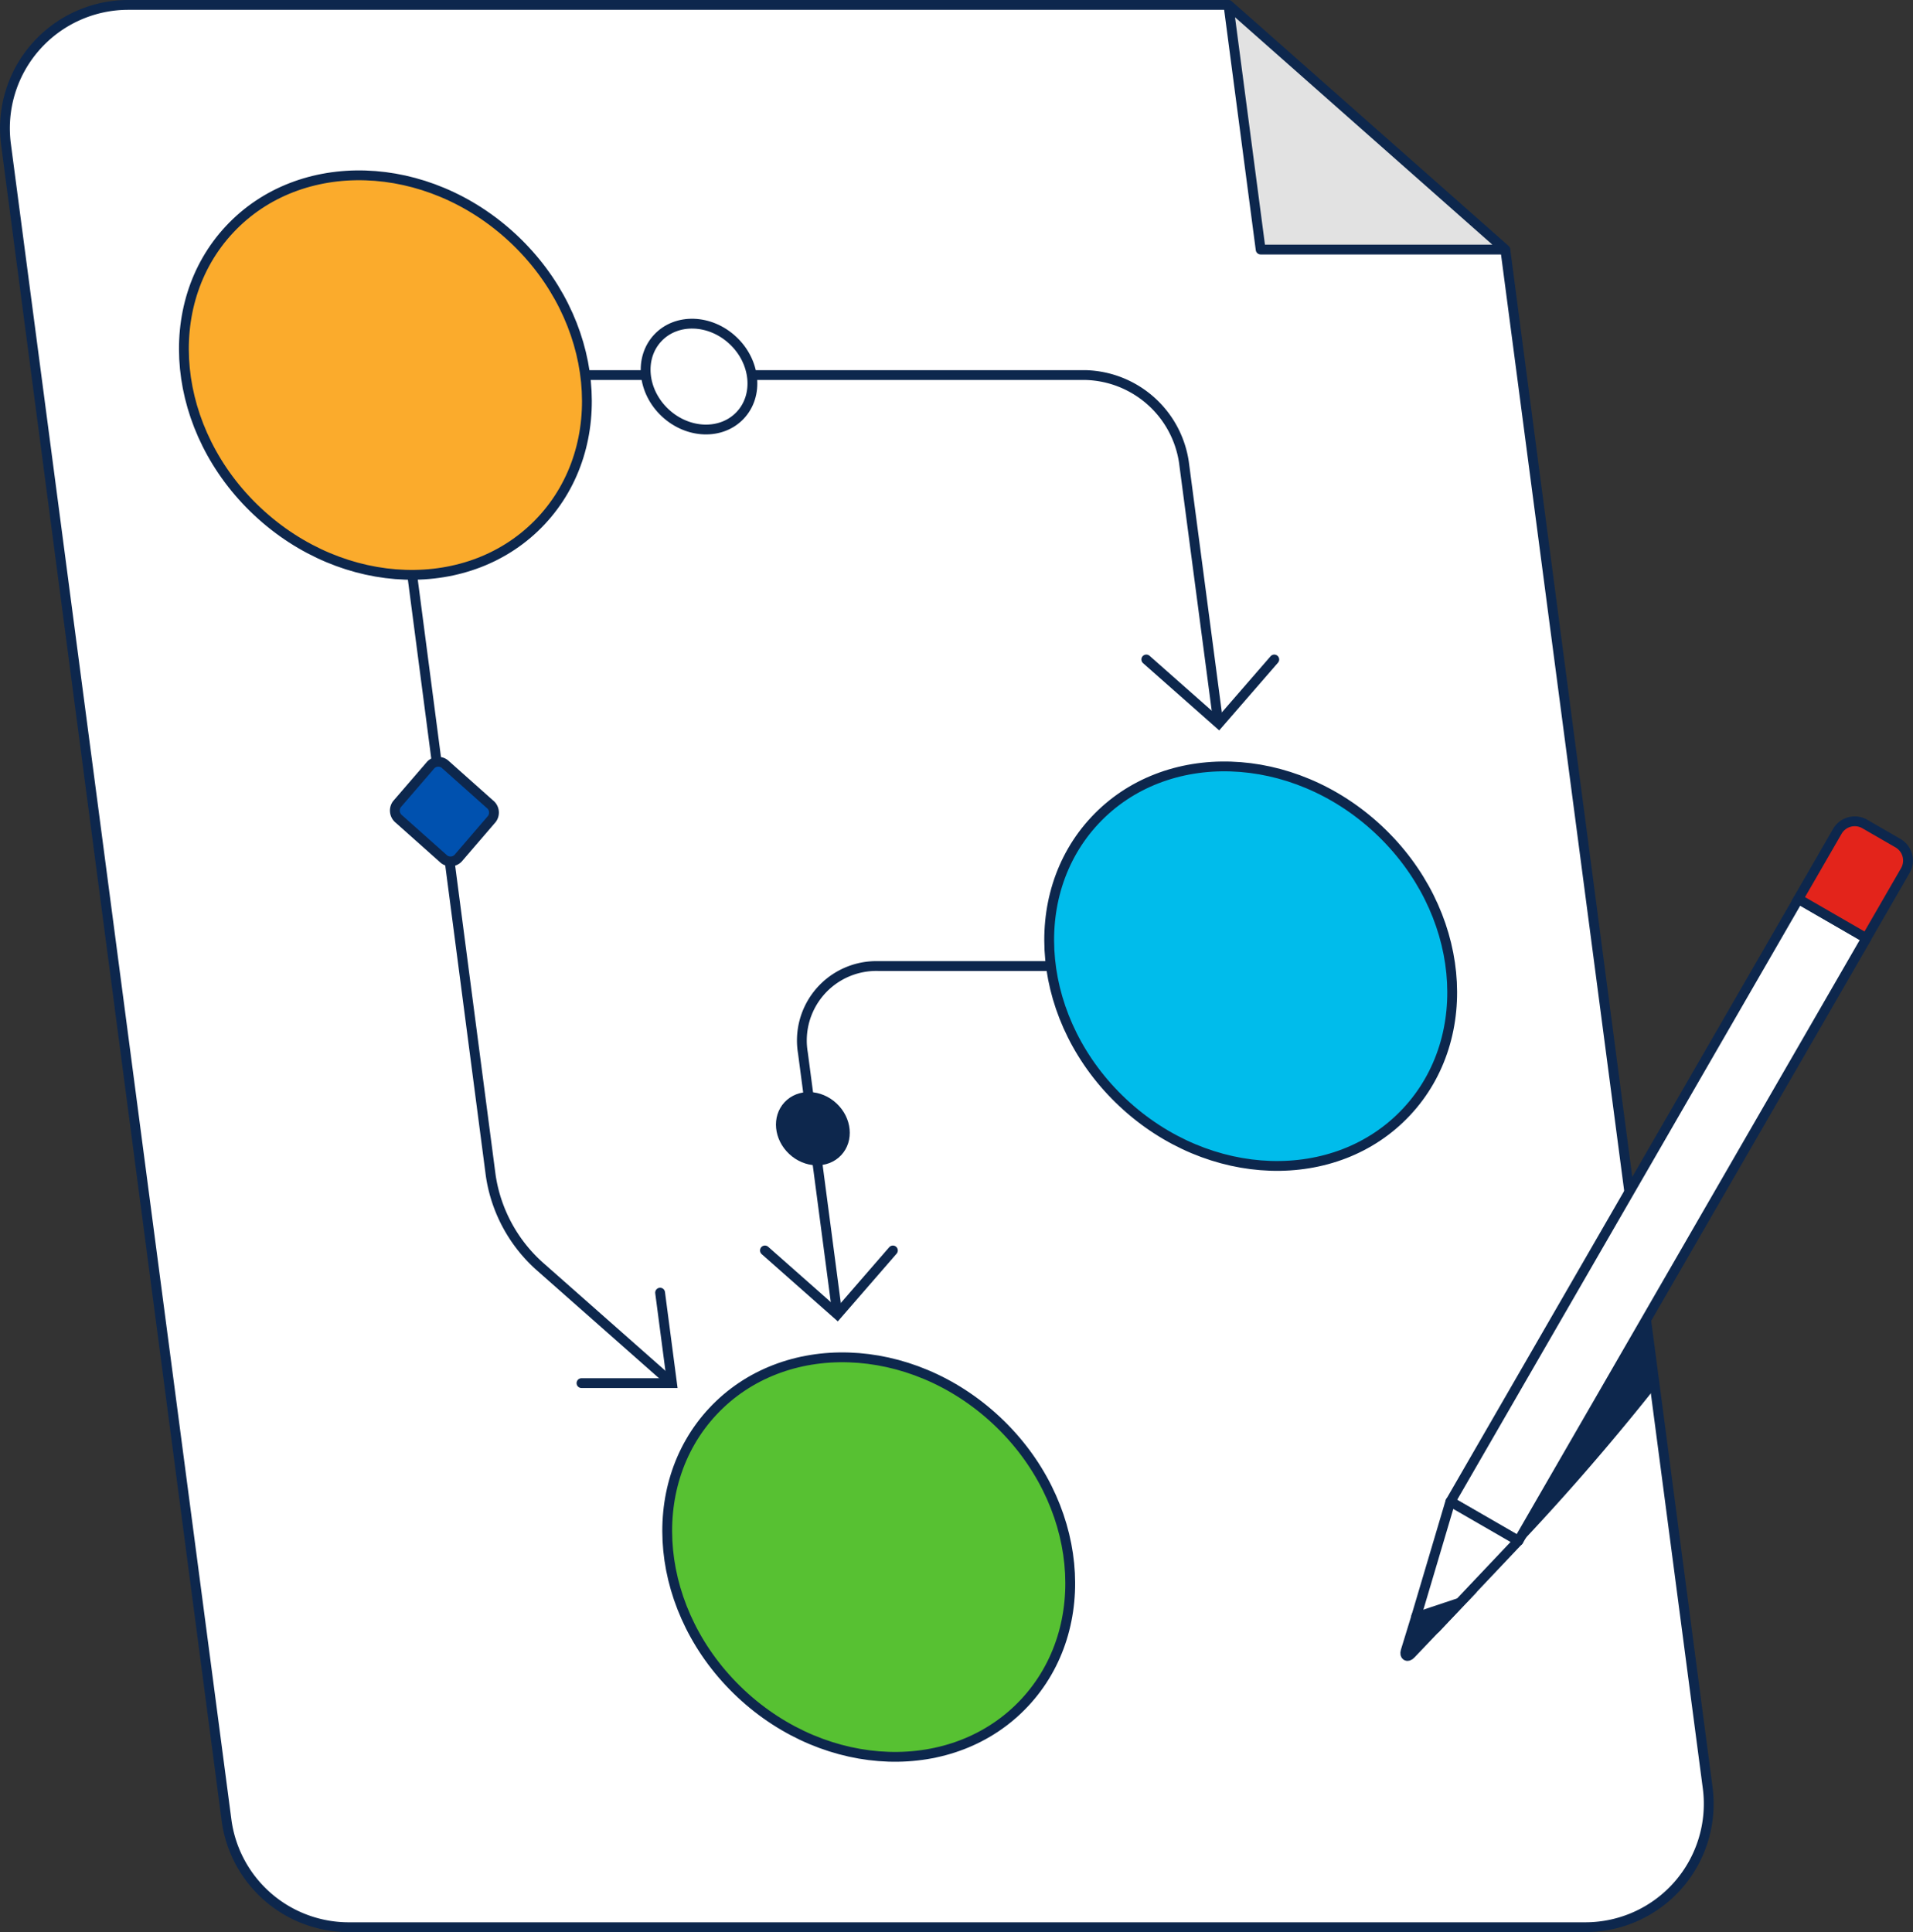
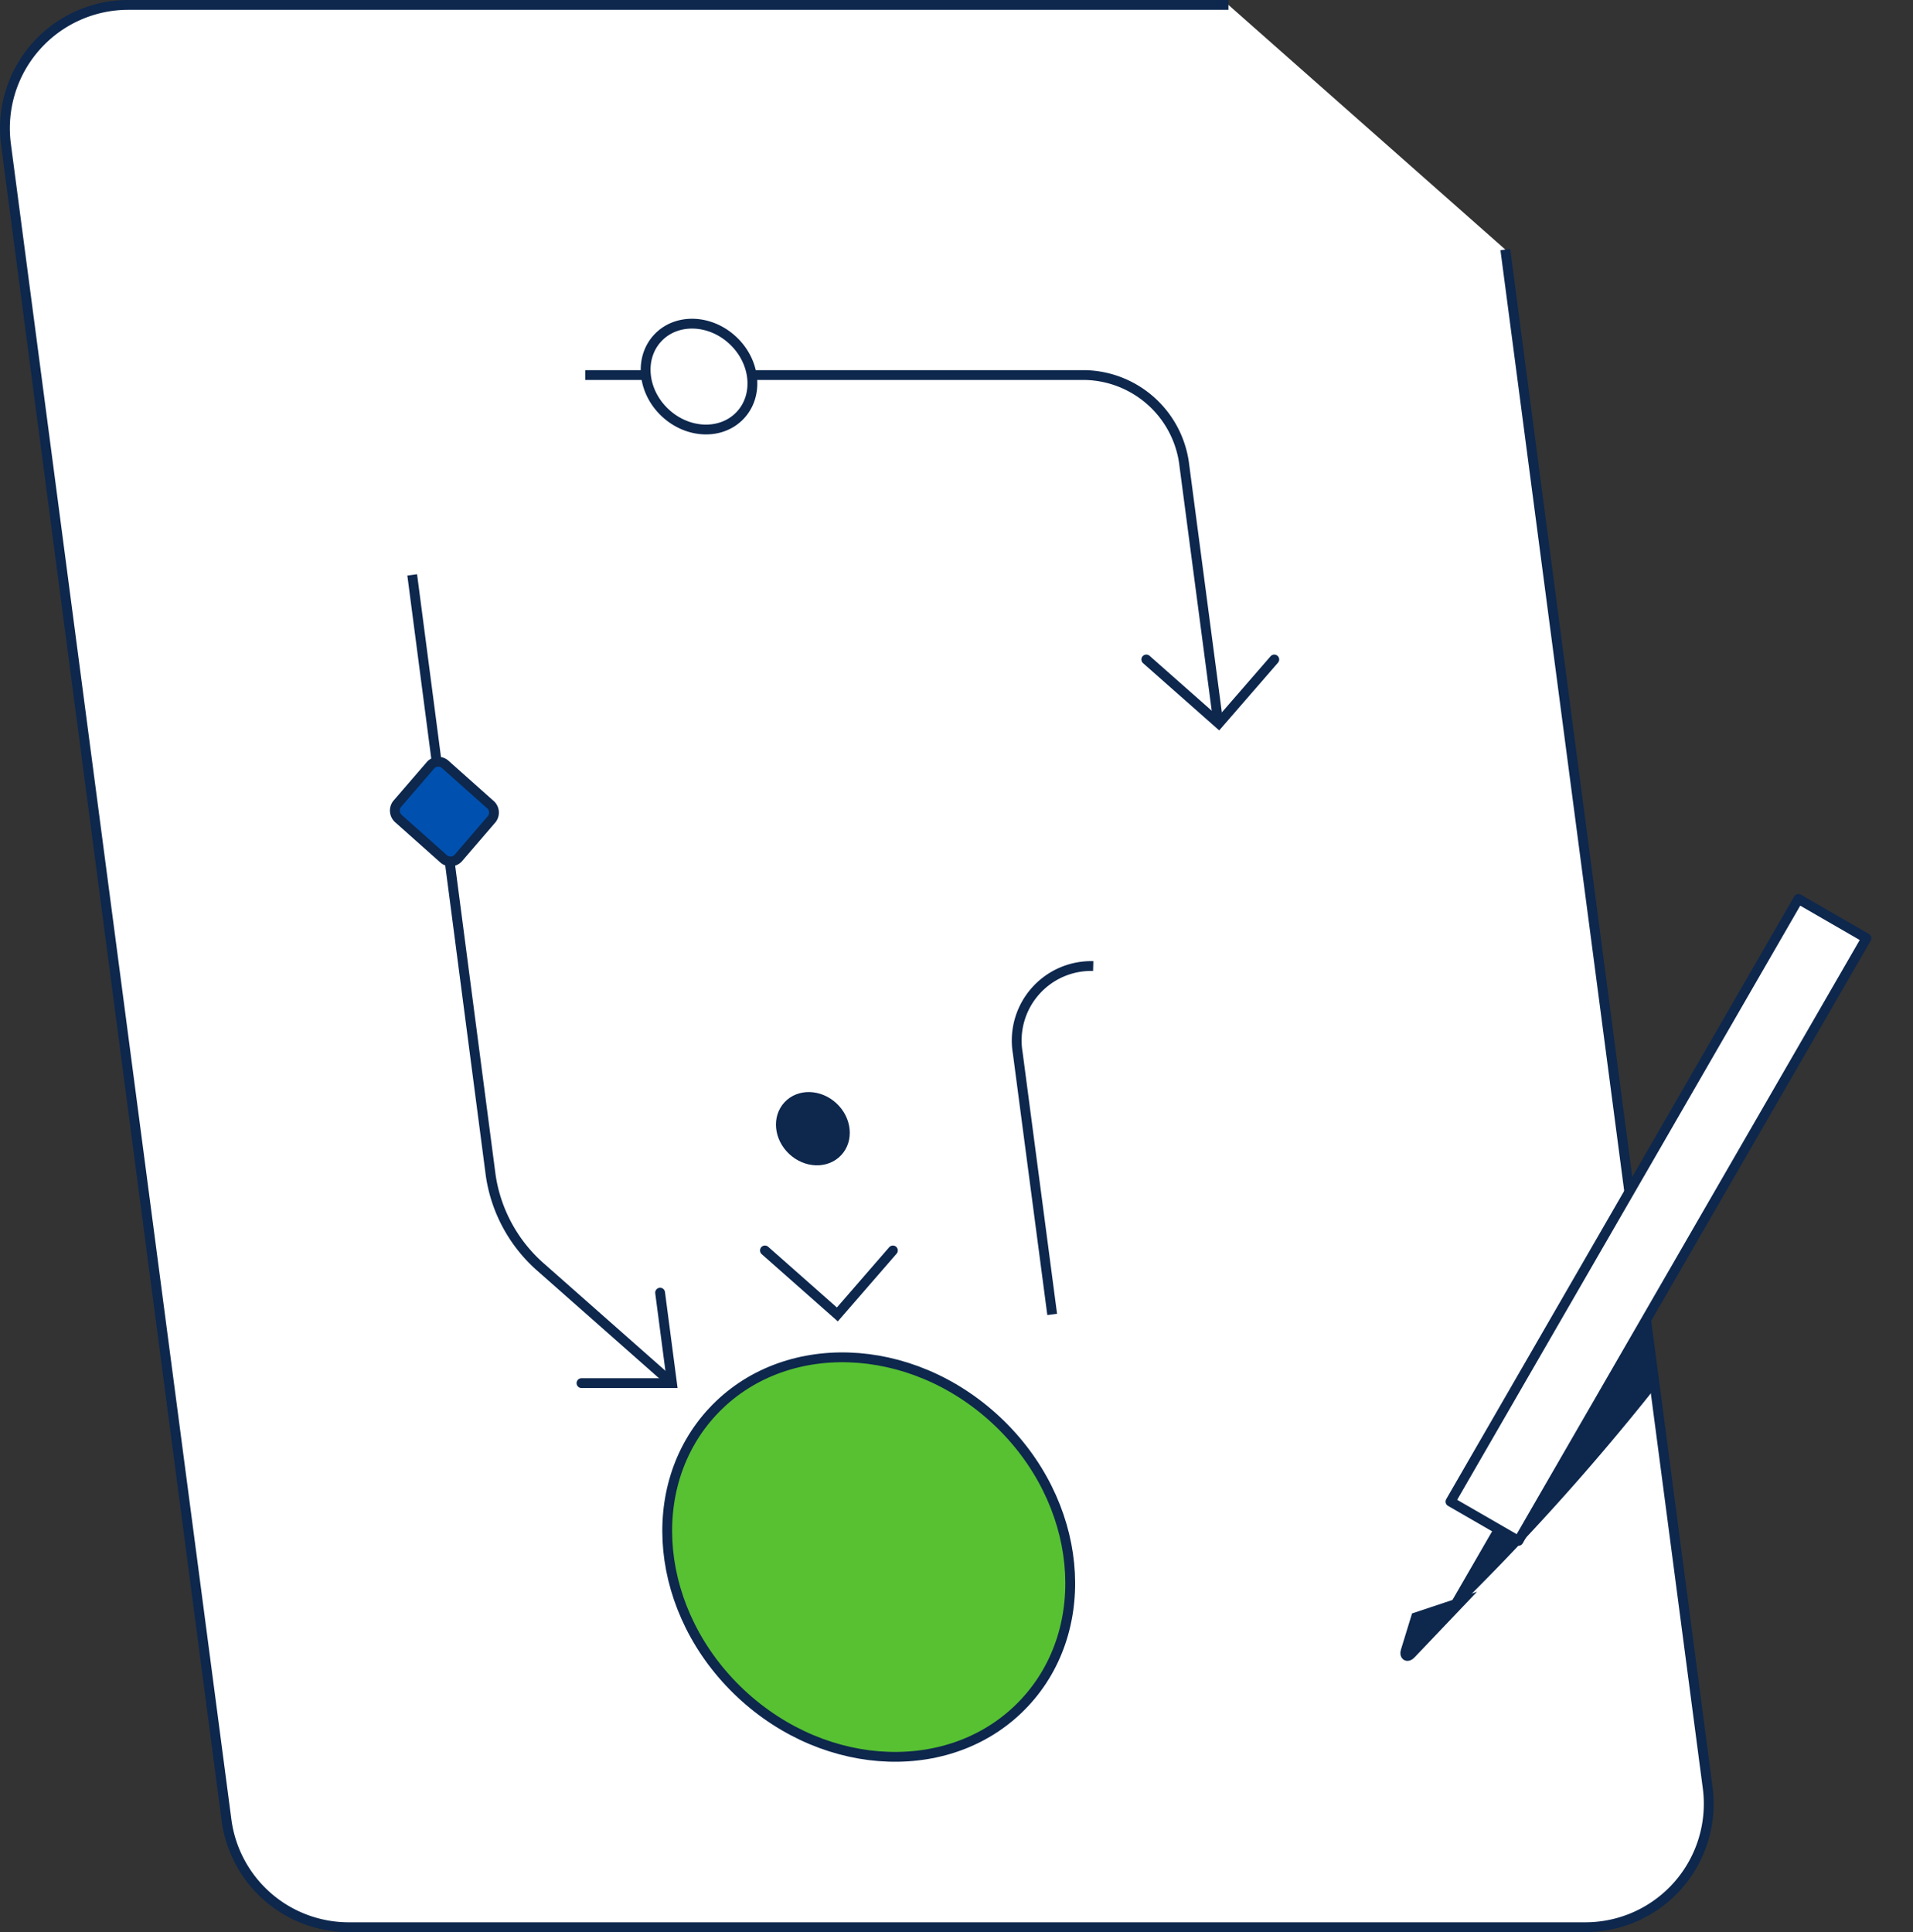
<svg xmlns="http://www.w3.org/2000/svg" id="Main" viewBox="0 0 194.92 196.88">
  <rect x="0" y="0" width="194.92" height="196.88" fill="#333333" stroke="none" />
  <defs>
    <style>.cls-1,.cls-11{fill:#fff;}.cls-1,.cls-11,.cls-12,.cls-2,.cls-3,.cls-4,.cls-5,.cls-6,.cls-7,.cls-8,.cls-9{stroke:#0d274d;}.cls-1,.cls-12,.cls-3,.cls-4,.cls-5,.cls-6,.cls-7,.cls-8,.cls-9{stroke-miterlimit:10;}.cls-2{fill:#e2e2e2;}.cls-2,.cls-4{stroke-linecap:round;}.cls-11,.cls-2{stroke-linejoin:round;}.cls-3,.cls-4{fill:none;}.cls-5{fill:#fbab2c;}.cls-6{fill:#00bceb;}.cls-7{fill:#57c132;}.cls-10,.cls-8{fill:#0d274d;}.cls-9{fill:#0051af;}.cls-12{fill:#e3241b;}</style>
  </defs>
  <path class="cls-1" d="M153.38,25.43,174,182.18a12.57,12.57,0,0,1-12.46,14.2h-126a12.56,12.56,0,0,1-12.46-10.92L.61,14.7A12.57,12.57,0,0,1,13.07.5h112.1" />
-   <polygon class="cls-2" points="125.17 0.5 128.45 25.43 153.38 25.43 125.17 0.5" />
  <path class="cls-3" d="M59.63,38.22h51a10.41,10.41,0,0,1,10,8.86l3.51,26.64" />
  <polyline class="cls-4" points="129.84 67.2 124.18 73.72 116.8 67.2" />
-   <path class="cls-3" d="M111.39,98.44H89.5a7.59,7.59,0,0,0-7.69,8.85l3.51,26.65" />
+   <path class="cls-3" d="M111.39,98.44a7.59,7.59,0,0,0-7.69,8.85l3.51,26.65" />
  <polyline class="cls-4" points="77.94 127.42 85.32 133.94 90.98 127.42" />
-   <ellipse class="cls-5" cx="39.27" cy="38.22" rx="19.06" ry="21.74" transform="translate(-15.47 40.76) rotate(-46.88)" />
-   <ellipse class="cls-6" cx="127.43" cy="98.44" rx="19.06" ry="21.74" transform="translate(-31.52 124.18) rotate(-46.88)" />
  <ellipse class="cls-7" cx="88.52" cy="158.66" rx="19.06" ry="21.74" transform="translate(-87.8 114.83) rotate(-46.88)" />
  <ellipse class="cls-1" cx="71.23" cy="38.37" rx="5.05" ry="5.76" transform="translate(-5.47 64.14) rotate(-46.88)" />
  <ellipse class="cls-8" cx="82.83" cy="115.01" rx="3.03" ry="3.45" transform="translate(-57.74 96.86) rotate(-46.88)" />
  <path class="cls-3" d="M42,58.58l8,61.19a15.42,15.42,0,0,0,5.12,9.38l13.35,11.79" />
  <polyline class="cls-4" points="59.25 140.94 68.47 140.94 67.26 131.72" />
  <path class="cls-9" d="M50.11,83.46l-3.44,4a1.08,1.08,0,0,1-1.53,0l-4.49-4a1.1,1.1,0,0,1-.2-1.52l3.45-4a1.07,1.07,0,0,1,1.52,0l4.49,4A1.09,1.09,0,0,1,50.11,83.46Z" />
  <path class="cls-10" d="M167.14,129.9,146.28,166a245.39,245.39,0,0,0,22.38-24.59Z" />
  <rect class="cls-11" x="133.52" y="120.31" width="70.91" height="8" transform="translate(-23.16 208.49) rotate(-60)" />
-   <polygon class="cls-11" points="147.78 153.01 154.71 157.01 146.26 165.94 144.28 164.8 147.78 153.01" />
  <path class="cls-8" d="M144.28,164.8l4.47-1.49-5,5.25c-.34.36-.67.17-.53-.31Z" />
-   <path class="cls-12" d="M187.26,84.27h3.89a2.05,2.05,0,0,1,2.05,2.05v7.95a0,0,0,0,1,0,0h-8a0,0,0,0,1,0,0V86.32a2.05,2.05,0,0,1,2.05-2.05Z" transform="translate(69.98 -82.64) rotate(30)" />
</svg>